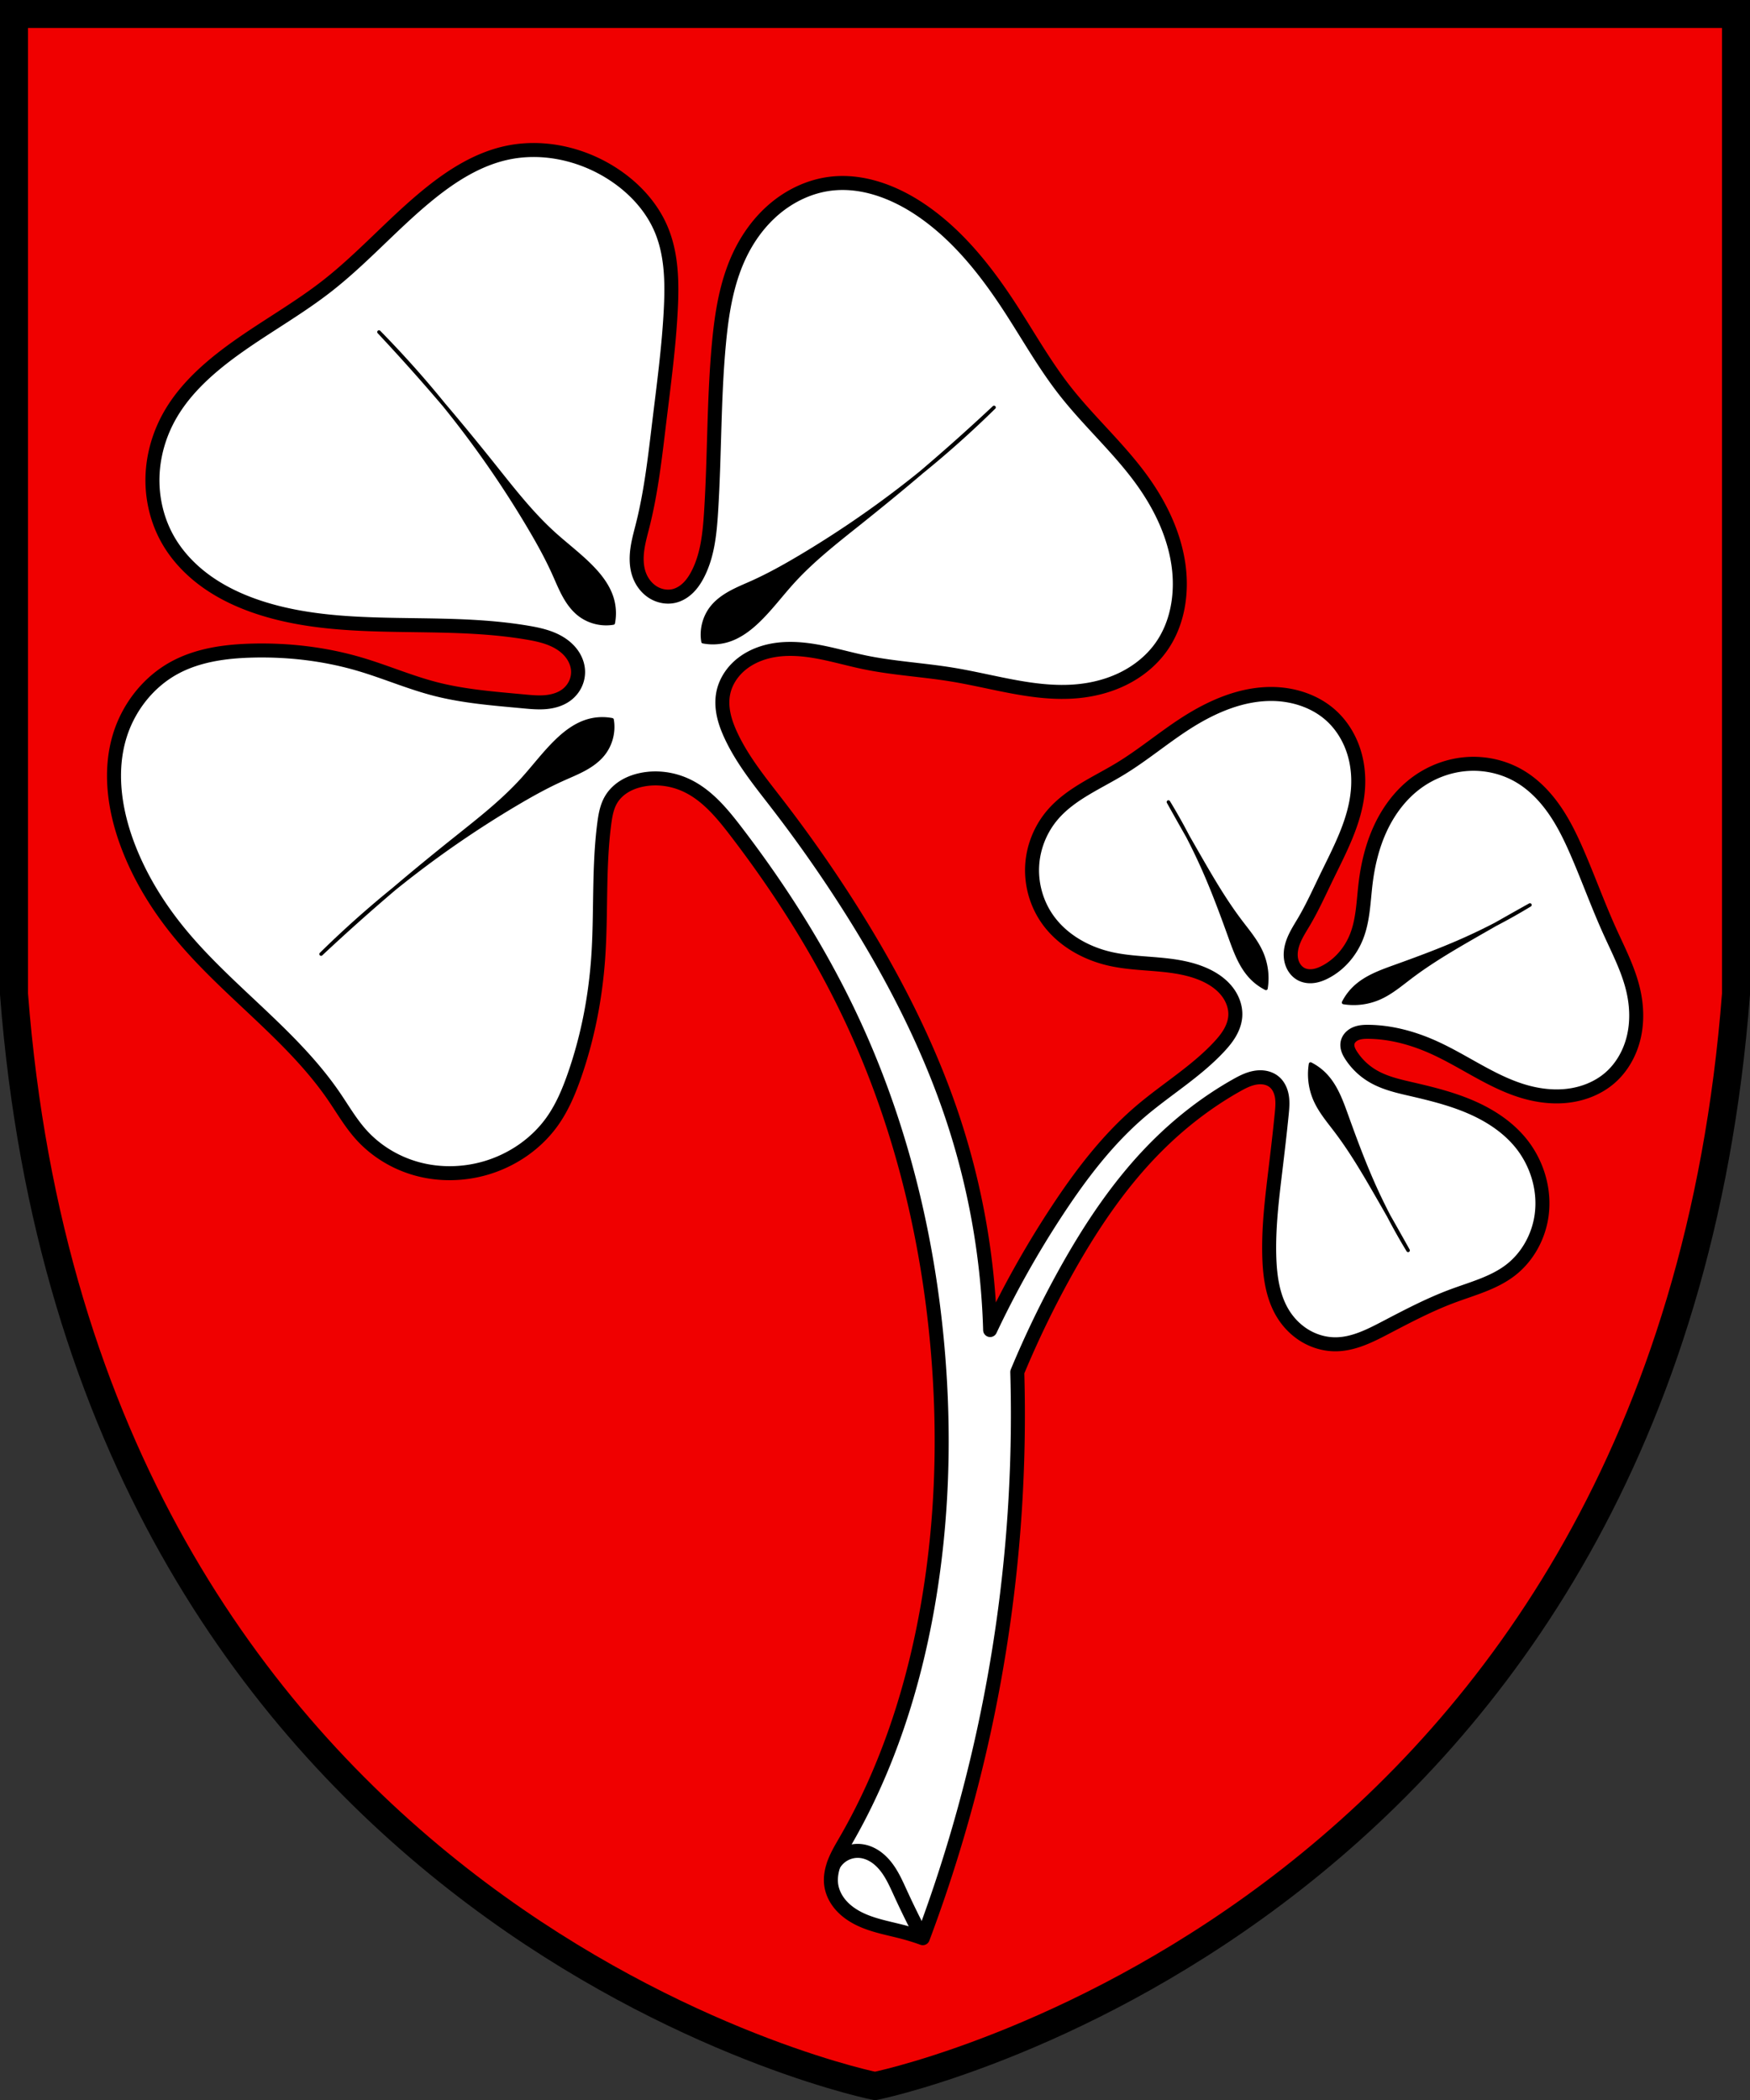
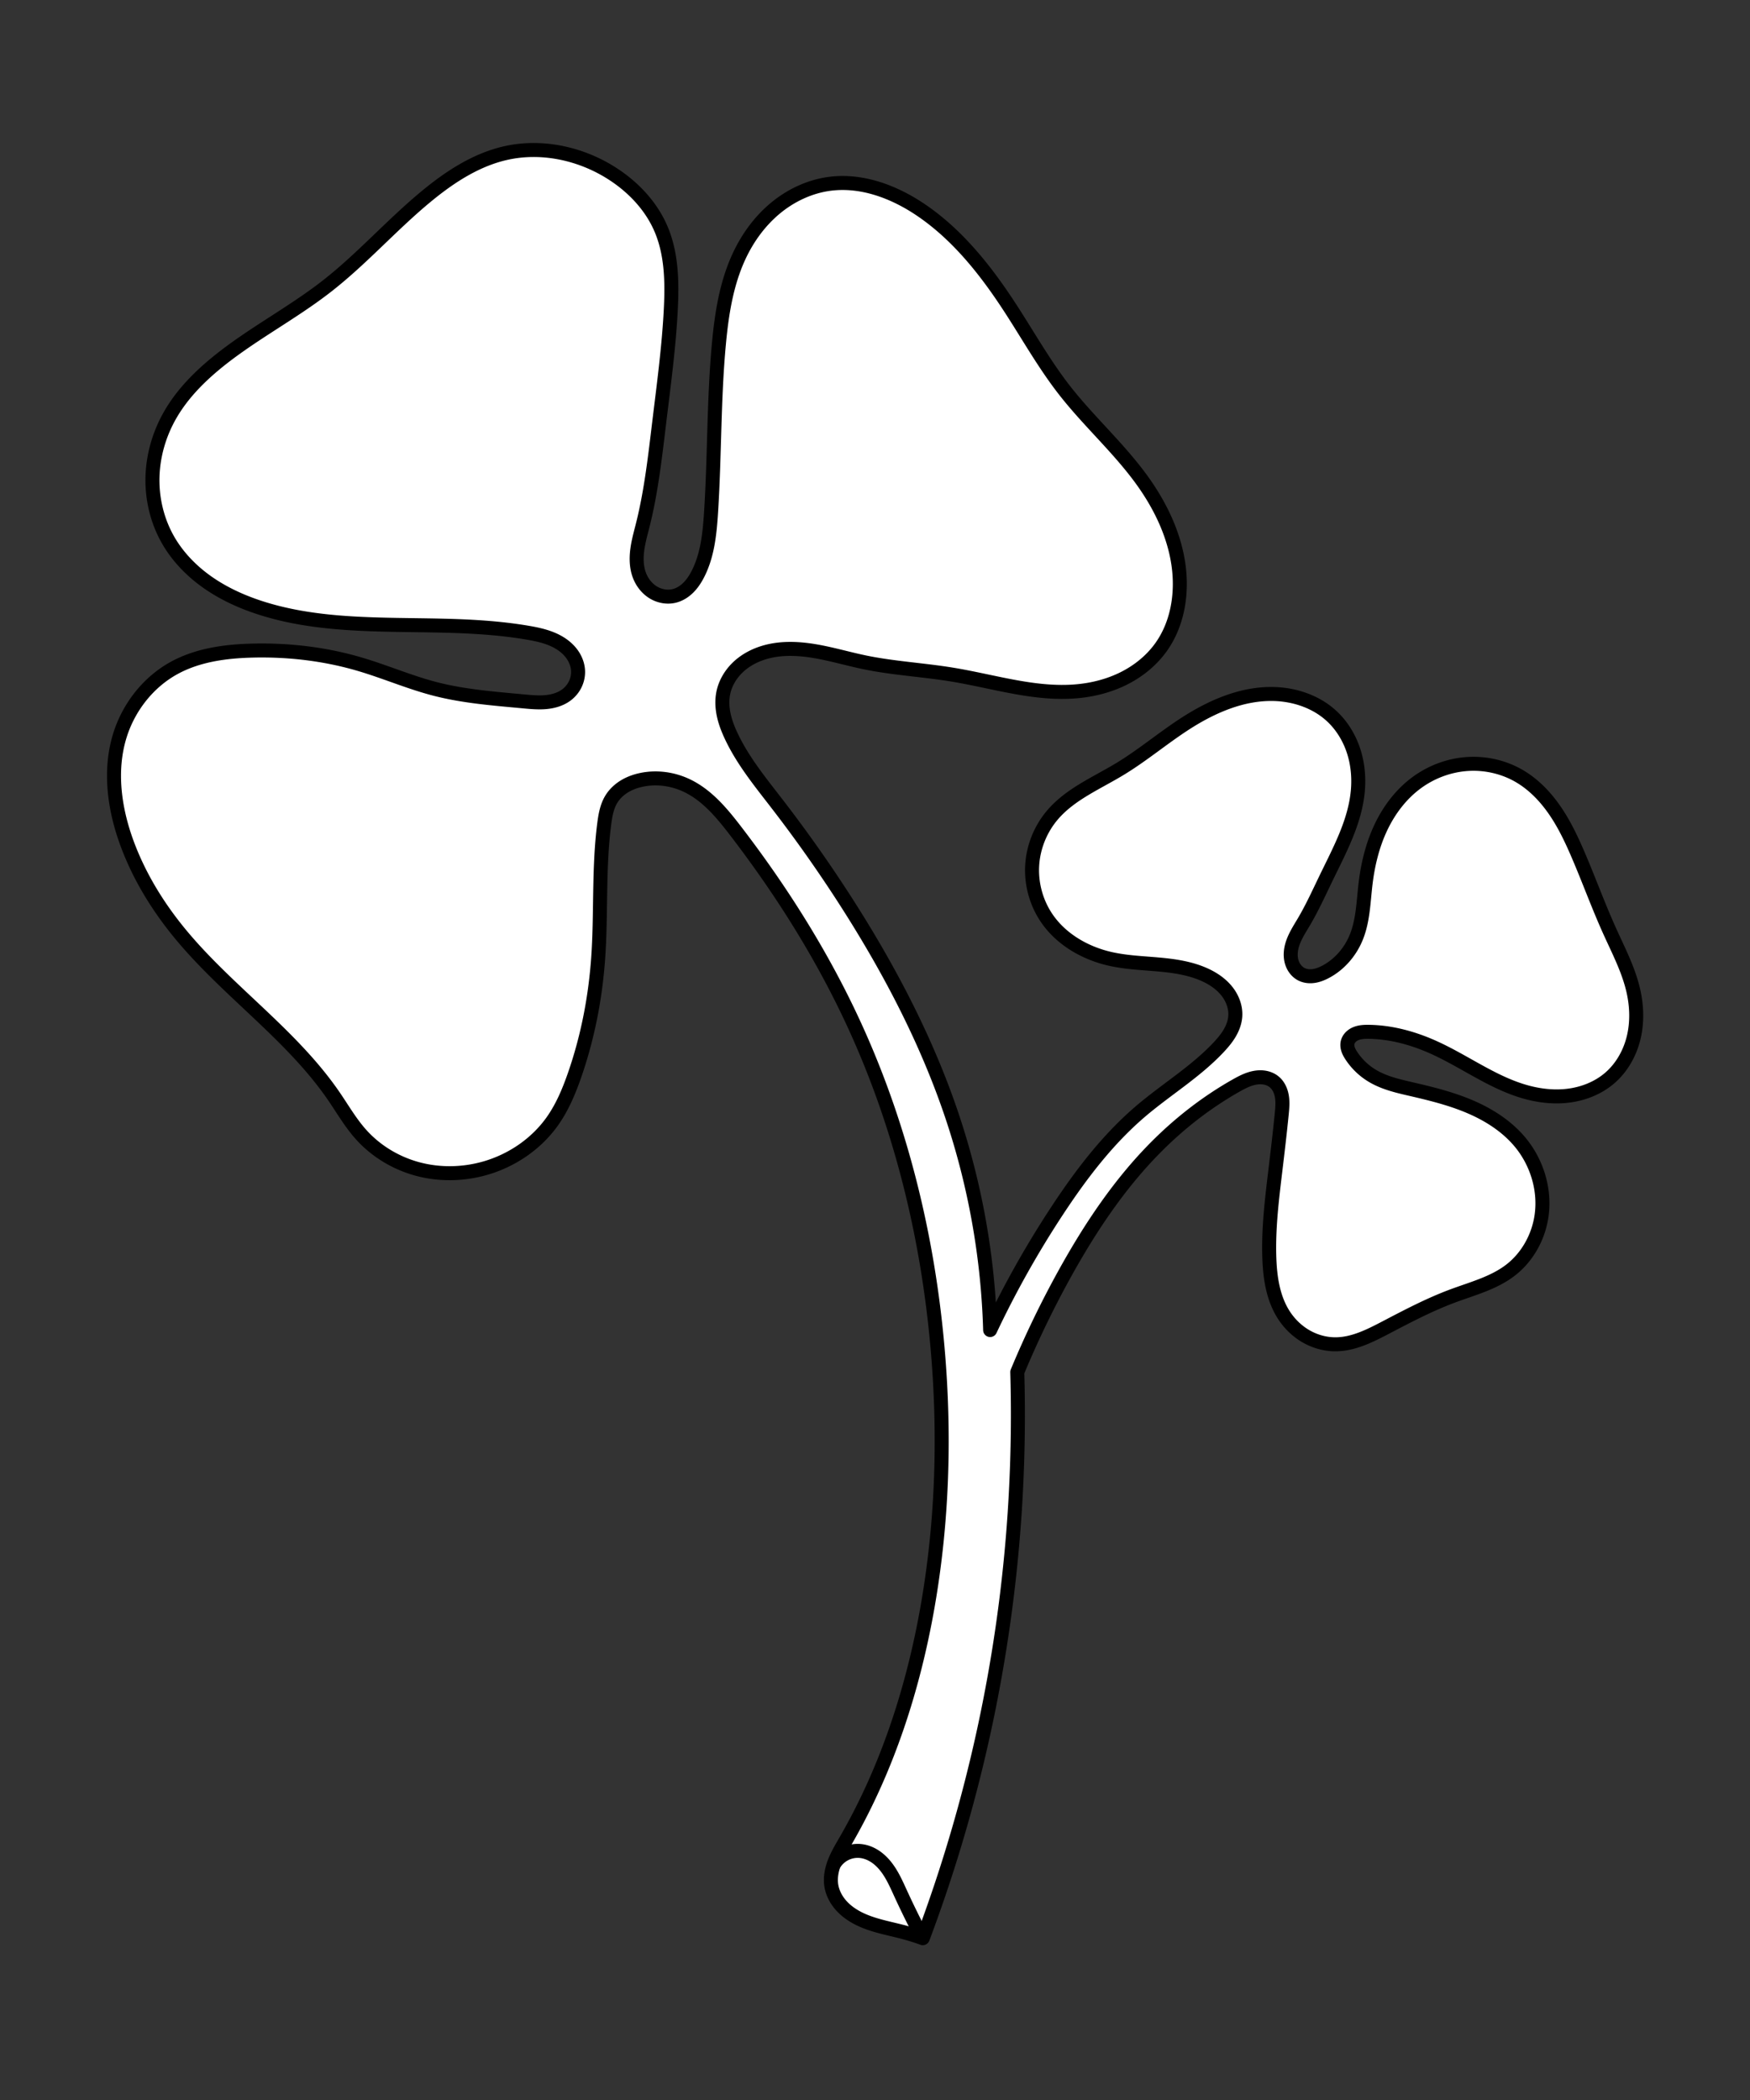
<svg xmlns="http://www.w3.org/2000/svg" xmlns:xlink="http://www.w3.org/1999/xlink" width="500" height="600">
  <rect width="100%" height="100%" fill="#333333" stroke="none" />
-   <path fill="#f00000" stroke="#000" stroke-width="8" d="M4 4v280c20 260 236 310 246 312 10-2 226-52 246-312V4z" />
  <g transform="translate(8.375 -10)">
    <path fill="#fff" stroke="#000" stroke-linecap="round" stroke-linejoin="round" stroke-width="4" d="M250 562.1c-4.261-1.144-8.686-1.855-12.66-3.763-1.989-.954-3.853-2.213-5.331-3.85s-2.556-3.671-2.88-5.853c-.336-2.266.147-4.59.99-6.719.841-2.13 2.033-4.1 3.178-6.083 11.89-20.59 19.3-43.57 23.39-66.99 4.228-24.23 4.963-49.03 2.828-73.54-2.79-32.05-10.54-63.78-24.04-92.98-9.012-19.49-20.53-37.76-33.59-54.8-3.949-5.156-8.25-10.37-14.13-13.13-3.906-1.833-8.39-2.458-12.62-1.625-1.77.348-3.5.95-5.044 1.88-1.545.93-2.9 2.2-3.83 3.745-1.262 2.095-1.688 4.575-2 7-1.653 12.79-.819 25.76-1.75 38.62-.82 11.31-3.018 22.54-6.75 33.25-1.589 4.555-3.475 9.055-6.25 13-4.599 6.534-11.57 11.29-19.25 13.5-6.212 1.784-12.9 1.932-19.15.287s-12.03-5.096-16.34-9.909c-2.993-3.34-5.244-7.26-7.779-10.96-12.04-17.56-30.28-29.9-43.84-46.32-6.387-7.736-11.72-16.4-15.2-25.81-3.63-9.813-5.179-20.75-2.12-30.76 2.487-8.14 8.091-15.36 15.56-19.45 6.734-3.69 14.6-4.755 22.27-4.95 10.37-.263 20.81.954 30.76 3.89 7.257 2.14 14.24 5.182 21.57 7.07 8.191 2.111 16.68 2.747 25.1 3.536 2.138.2 4.291.412 6.431.223s4.292-.804 6-2.107c1.065-.812 1.936-1.881 2.504-3.094s.832-2.57.746-3.906c-.105-1.625-.724-3.198-1.665-4.527-.941-1.33-2.196-2.42-3.586-3.268-2.781-1.696-6.038-2.412-9.25-2.955-8.085-1.368-16.3-1.81-24.5-2-17.31-.4-35 .258-51.5-5-5.32-1.696-10.47-4.008-15.07-7.185-4.593-3.177-8.62-7.24-11.43-12.06-3.163-5.431-4.722-11.76-4.586-18.05.136-6.284 1.95-12.51 5.087-17.95 3.17-5.504 7.629-10.17 12.5-14.25 10.06-8.416 21.91-14.43 32.25-22.5 10.52-8.207 19.33-18.42 29.75-26.75 6.314-5.048 13.37-9.453 21.25-11.25 10.17-2.32 21.14-.007 30 5.5 6.263 3.894 11.63 9.457 14.5 16.25 3.034 7.174 3.15 15.22 2.75 23-.547 10.63-1.968 21.19-3.25 31.75-1.21 9.976-2.304 20-4.75 29.75-.59 2.347-1.258 4.683-1.571 7.083-.314 2.4-.259 4.894.571 7.167.73 2 2.077 3.795 3.877 4.932s4.057 1.58 6.123 1.068c1.535-.38 2.918-1.263 4.038-2.38s1.99-2.462 2.712-3.87c2.742-5.348 3.362-11.5 3.75-17.5 1.041-16.07.761-32.22 2.25-48.25.795-8.557 2.132-17.2 5.75-25 2.436-5.25 5.911-10.05 10.36-13.75s9.897-6.261 15.64-6.997c9.147-1.172 18.37 2.32 26 7.5 10.52 7.138 18.57 17.34 25.5 28 5.116 7.872 9.725 16.1 15.5 23.5 6.91 8.855 15.4 16.41 22 25.5 5.181 7.133 9.178 15.28 10.5 24 1.257 8.287-.092 17.21-5 24-2.724 3.77-6.453 6.772-10.62 8.848-4.163 2.076-8.75 3.242-13.38 3.652-11.93 1.058-23.68-2.801-35.5-4.75-8.305-1.37-16.76-1.802-25-3.5-4.688-.965-9.29-2.336-14.01-3.16-4.715-.824-9.622-1.086-14.24.16-2.877.777-5.618 2.148-7.819 4.156-2.2 2.01-3.84 4.673-4.43 7.594-.419 2.07-.308 4.226.136 6.29.445 2.065 1.216 4.047 2.113 5.96 3.296 7.025 8.26 13.11 13 19.25a394.32 394.32 0 0 1 21.5 30.75c11.83 18.78 22.06 38.67 29 59.75a211.605 211.605 0 0 1 10.5 60 278.18 278.18 0 0 1 19.25-34.25c6.795-10.31 14.36-20.24 23.75-28.25 7.307-6.23 15.67-11.25 22.25-18.25 1.176-1.25 2.295-2.568 3.17-4.046.873-1.478 1.496-3.128 1.618-4.84.185-2.598-.814-5.199-2.444-7.23s-3.849-3.532-6.218-4.614c-4.149-1.893-8.745-2.559-13.29-2.964-4.543-.404-9.128-.573-13.58-1.556-7.275-1.606-14.21-5.574-18.38-11.74-2.968-4.387-4.433-9.77-4.112-15.06s2.425-10.45 5.88-14.46c5.09-5.916 12.6-9.03 19.27-13.08 6.442-3.913 12.23-8.81 18.56-12.9 7.577-4.9 16.26-8.7 25.28-8.485 5.98.143 12.02 2.161 16.44 6.187 2.922 2.66 5.073 6.124 6.33 9.87 1.257 3.744 1.633 7.763 1.271 11.7-.809 8.795-5.163 16.8-9.016 24.75-2.047 4.221-3.979 8.51-6.364 12.55-1.442 2.442-3.077 4.867-3.614 7.653-.268 1.393-.243 2.862.228 4.2.47 1.338 1.412 2.534 2.679 3.172 1.073.54 2.325.66 3.513.485 1.188-.175 2.319-.631 3.381-1.192 4.035-2.13 7.166-5.831 8.839-10.08 1.873-4.753 1.958-9.986 2.564-15.06.661-5.542 1.985-11.04 4.37-16.09 2.384-5.046 5.865-9.633 10.38-12.91 4.182-3.037 9.219-4.901 14.38-5.237 5.157-.336 10.42.87 14.87 3.487 4.102 2.409 7.462 5.945 10.15 9.873s4.727 8.255 6.604 12.63c3.095 7.21 5.77 14.6 9 21.75 2.515 5.567 5.385 11.05 6.75 17 1.014 4.422 1.163 9.08.092 13.49-1.071 4.409-3.401 8.555-6.842 11.51-3.301 2.838-7.527 4.503-11.85 5.036-4.321.533-8.734-.03-12.9-1.286-9.08-2.734-16.86-8.6-25.5-12.5-5.831-2.632-12.13-4.372-18.53-4.467-1.24-.018-2.508.03-3.66.488a4.477 4.477 0 0 0-1.55 1.002c-.433.442-.758.998-.889 1.604-.14.646-.054 1.327.157 1.953.21.626.543 1.205.904 1.759a18.614 18.614 0 0 0 6.276 5.922c3.402 1.965 7.309 2.828 11.14 3.712 5.662 1.309 11.33 2.73 16.67 5.033 5.336 2.302 10.36 5.535 14.09 9.993 4.829 5.774 7.236 13.58 6.187 21.04-.853 6.055-4.002 11.81-8.84 15.56-4.82 3.729-10.91 5.296-16.62 7.425-6.598 2.46-12.85 5.752-19.09 9.016-4.503 2.355-9.235 4.757-14.32 4.773-2.974.009-5.937-.827-8.507-2.325s-4.746-3.648-6.341-6.16c-3-4.726-3.864-10.49-4.066-16.09-.308-8.51.75-17 1.768-25.46.63-5.24 1.245-10.48 1.768-15.73.162-1.632.315-3.285.07-4.907-.245-1.622-.932-3.235-2.192-4.285-.752-.627-1.679-1.03-2.641-1.212-.962-.183-1.958-.152-2.921.025-1.926.356-3.694 1.282-5.398 2.247-8.275 4.685-15.86 10.57-22.58 17.29-10.66 10.66-19.09 23.35-26.39 36.54a279.646 279.646 0 0 0-13.5 28c.386 13.42.135 26.86-.75 40.25a425.779 425.779 0 0 1-26.25 121.5 63.078 63.078 0 0 0-5.25-1.658z" />
    <path fill="none" stroke="#000" stroke-width="4" d="M229.7 543a7.963 7.963 0 0 1 3.119-3.175 7.97 7.97 0 0 1 4.339-.99c1.469.089 2.898.591 4.155 1.357 1.257.764 2.347 1.786 3.275 2.928 1.856 2.284 3.056 5.017 4.281 7.692a253.952 253.952 0 0 0 6.366 12.92" />
-     <path id="a" stroke="#000" stroke-linecap="round" stroke-linejoin="round" stroke-width="1" d="M104.3 263.9c5.797-4.928 11.69-9.741 17.64-14.49 6.58-5.254 13.26-10.46 18.92-16.69 3.296-3.627 6.233-7.586 9.75-11 2.58-2.505 5.547-4.745 9-5.75a14.72 14.72 0 0 1 6.899-.313c.588 3.43-.354 7.092-2.524 9.813-1.421 1.781-3.31 3.14-5.307 4.237s-4.115 1.954-6.193 2.888c-4.695 2.11-9.198 4.623-13.62 7.25a291.502 291.502 0 0 0-55.5 42.75 579.336 579.336 0 0 1 20.94-18.69z" />
    <use xlink:href="#a" width="100%" height="100%" transform="rotate(180 179.5 204.5)" />
    <use xlink:href="#a" width="100%" height="100%" transform="rotate(90 180.5 202)" />
-     <path id="b" stroke="#000" stroke-linecap="round" stroke-linejoin="round" d="M335.7 258.8c2.731 6.209 5.084 12.58 7.38 18.96 1.475 4.099 3.006 8.336 6.01 11.49a15.544 15.544 0 0 0 4.241 3.148 18.22 18.22 0 0 0-1.25-10.12c-1.435-3.319-3.817-6.118-6-9-4.359-5.753-8.023-12-11.62-18.25a1279.493 1279.493 0 0 1-9-15.88 168.05 168.05 0 0 1 10.24 19.65z" />
    <use xlink:href="#b" width="100%" height="100%" transform="rotate(180 359.7 303.2)" />
    <use xlink:href="#b" width="100%" height="100%" transform="rotate(90 362.4 305.5)" />
  </g>
</svg>